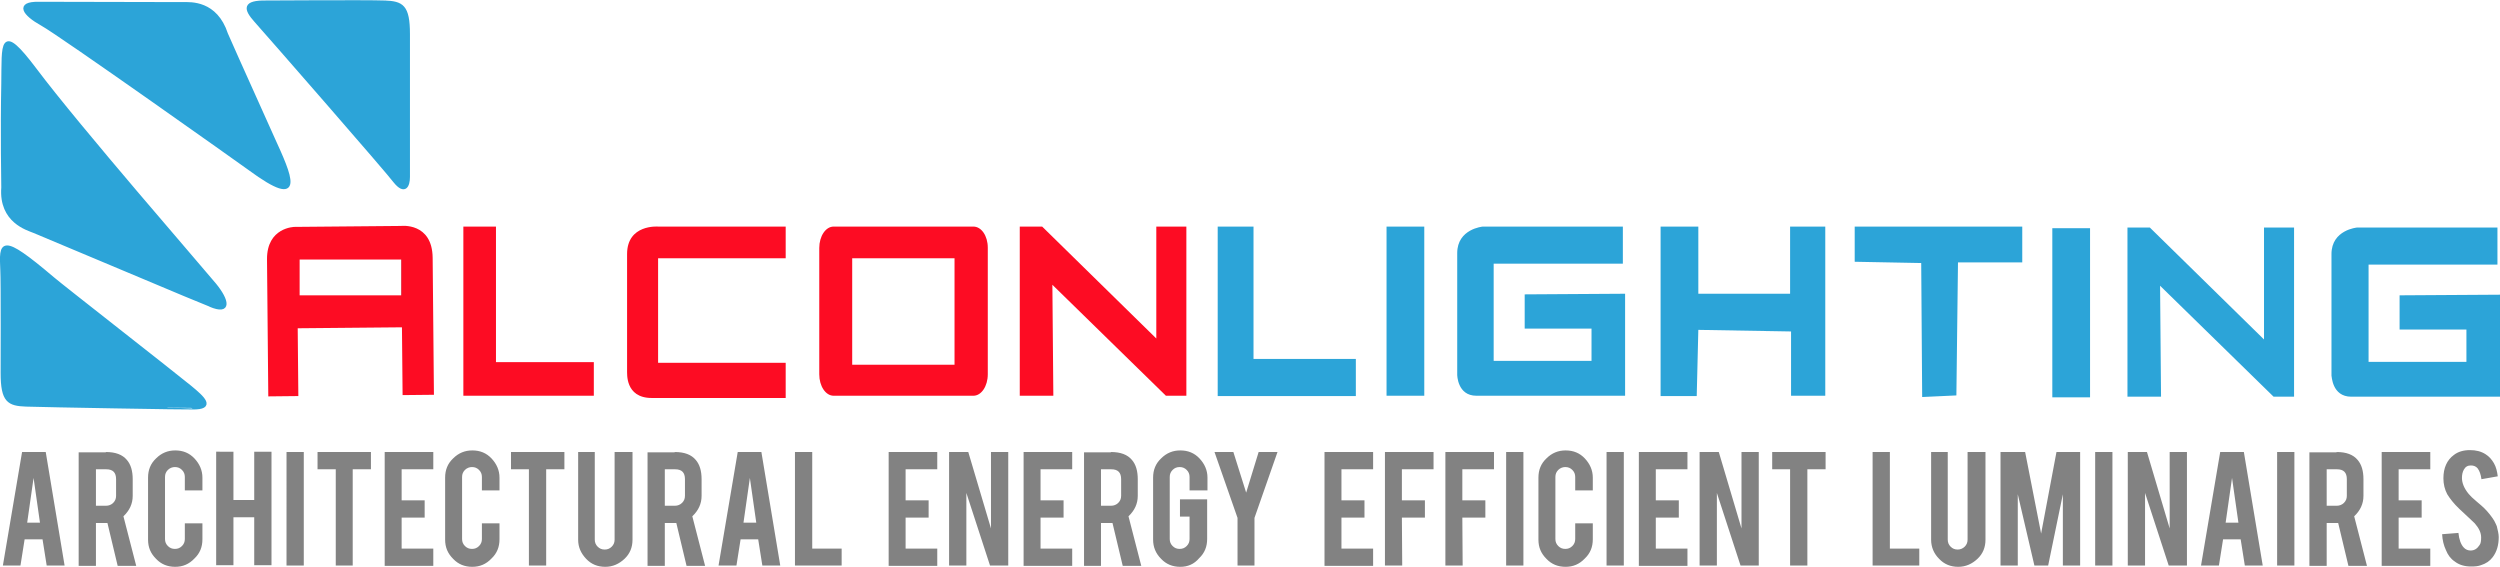
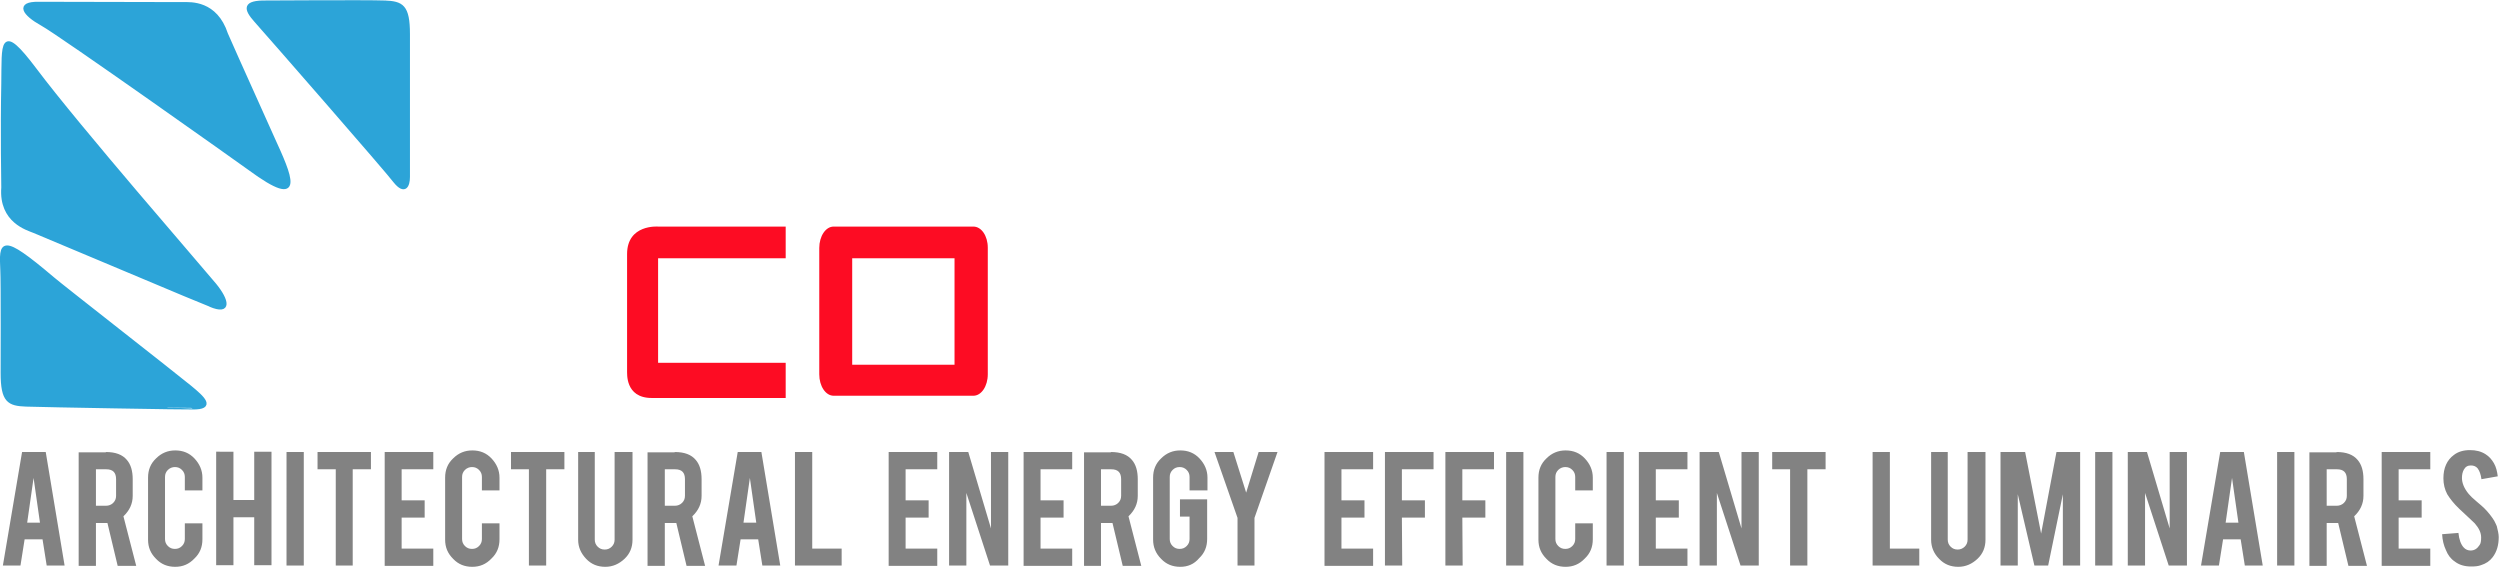
<svg xmlns="http://www.w3.org/2000/svg" id="Layer_1" viewBox="0 0 781.8 177.2" width="2500" height="567">
  <style>.st0{fill:#fd0c23}.st1{fill:#2ca4d8}.st2{fill:none;stroke:#0e0e1a;stroke-width:.1;stroke-miterlimit:1.414}.st3{fill:#828282}.st4{fill:#2ca4d8;stroke:#2ca4d8;stroke-miterlimit:1.414}</style>
  <g id="Layer_1_1_">
    <g id="AlconLightning">
-       <path class="st0" d="M144.9 70.8h10.2v42.4h30.6v10.5h-40.8V70.8zM361.6 70.8v35l-35.7-35h-7v52.9h10.5l-.3-34.7 35.5 34.7h6.4V70.8h-9.4z" />
-       <path class="st1" d="M380.7 70.8H392v41.4h32v11.6h-43.2v-53zM433.6 70.8h11.8v52.9h-11.8zM519.3 70.8h11.8v21h28.7v-21h11v52.9h-10.7v-20.1l-29-.5-.5 20.7h-11.3v-53zM641.8 71.3h11.8v52.9h-11.8zM580 70.8h52.4V82h-20.1l-.5 41.6-10.7.5-.3-41.9-20.8-.4v-11z" />
      <path class="st0" d="M304.4 70.8h-43.7c-2.5 0-4.5 3-4.5 6.7V117c0 3.7 2 6.7 4.5 6.7h43.7c2.5 0 4.5-3 4.5-6.7V77.4c0-3.7-2-6.6-4.5-6.6zm-5.9 43.2h-32V80.7h32V114zM203.8 124.4h41.9v-11h-39.9V80.7h39.9v-9.9h-39.9s-9.7-.8-9.7 8.6v36.9c.1 0-.8 8.1 7.7 8.1z" />
-       <path class="st2" d="M93 80.8h32.6v12H93z" />
-       <path class="st1" d="M461.7 123.7h46.5V91.8l-31.4.2v10.7h20.9v10.1h-30.6V82.4h40.4V70.8h-43.8s-8 .7-8 8.3v38s0 6.6 6 6.6zM708 71.1v35l-35.7-35h-7V124h10.5l-.3-34.7L711 124h6.4V71.1H708zM735.3 124h46.5V92.1l-31.4.2V103h20.9v10.1h-30.6V82.7H781V71.1h-43.9s-8 .7-8 8.3v38c.1 0 .1 6.6 6.2 6.6z" />
-       <path class="st0" d="M125.4 70.6l-33.3.3s-8.7.1-8.6 10.2l.4 42.8 9.4-.1-.2-21.2 32.6-.3.2 21.2 9.8-.1-.4-42.8c-.1-11.2-9.9-10-9.9-10zm0 21.7H93.7V81.1h31.8v11.2z" />
    </g>
    <path class="st3" d="M7.7 168.6l-1.3 8.2H.9l6-35.5h7.4l5.9 35.5h-5.6l-1.3-8.2H7.7zm2.8-19.2l-2 14h4l-2-14zM33.1 141.3c3 0 5.2.8 6.6 2.5 1.2 1.4 1.8 3.4 1.8 6v5.2c0 2.5-1 4.6-2.9 6.4l4 15.5h-5.8l-3.2-13.4H30v13.4h-5.4v-35.5h8.5zm3.2 8.5c0-2.1-1-3.1-3.1-3.1H30v11.4h3.2c.8 0 1.6-.3 2.2-.9.6-.6.9-1.3.9-2.2v-5.2zM54.8 177.2c-2.4 0-4.4-.8-6-2.5-1.7-1.7-2.5-3.6-2.5-6v-19.4c0-2.4.8-4.4 2.5-6 1.7-1.7 3.7-2.5 6-2.5 2.4 0 4.4.8 6 2.5 1.6 1.7 2.5 3.7 2.5 6v4h-5.5v-4.2c0-.9-.3-1.6-.9-2.2-.6-.6-1.3-.9-2.2-.9-.8 0-1.6.3-2.2.9-.6.6-.9 1.3-.9 2.2v19.4c0 .9.3 1.6.9 2.2.6.6 1.3.9 2.2.9.9 0 1.6-.3 2.2-.9.6-.6.9-1.3.9-2.2v-4.9h5.5v5c0 2.4-.8 4.4-2.5 6-1.7 1.8-3.7 2.6-6 2.6zM73 161.7v15h-5.4v-35.5H73v15.1h6.5v-15.1h5.4v35.5h-5.4v-15H73zM89.6 141.3H95v35.5h-5.4zM105 146.7h-5.7v-5.4H116v5.4h-5.7v30.1H105v-30.1zM120.3 176.8v-35.5h15.2v5.4h-9.9v9.7h7.2v5.4h-7.2v9.7h9.9v5.4h-15.2zM147.7 177.2c-2.4 0-4.4-.8-6-2.5-1.7-1.7-2.5-3.6-2.5-6v-19.4c0-2.4.8-4.4 2.5-6 1.7-1.7 3.7-2.5 6-2.5 2.4 0 4.4.8 6 2.5 1.6 1.7 2.5 3.7 2.5 6v4h-5.5v-4.2c0-.9-.3-1.6-.9-2.2-.6-.6-1.3-.9-2.2-.9-.8 0-1.6.3-2.2.9s-.9 1.3-.9 2.2v19.4c0 .9.3 1.6.9 2.2.6.6 1.3.9 2.2.9.9 0 1.6-.3 2.2-.9.6-.6.9-1.3.9-2.2v-4.9h5.5v5c0 2.4-.8 4.4-2.5 6-1.7 1.8-3.7 2.6-6 2.6zM165.5 146.7h-5.7v-5.4h16.7v5.4h-5.7v30.1h-5.4v-30.1zM189.3 177.2c-2.4 0-4.4-.8-6-2.5s-2.5-3.6-2.5-6v-27.4h5.2v27.4c0 .9.3 1.6.9 2.2s1.3.9 2.2.9 1.6-.3 2.2-.9c.6-.6.9-1.3.9-2.2v-27.4h5.6v27.4c0 2.4-.8 4.4-2.5 6-1.7 1.6-3.7 2.5-6 2.5zM211 141.3c3 0 5.2.8 6.6 2.5 1.2 1.4 1.8 3.4 1.8 6v5.2c0 2.5-1 4.6-2.9 6.4l4 15.5h-5.8l-3.2-13.4h-3.6v13.4h-5.4v-35.5h8.5zm3.2 8.5c0-2.1-1-3.1-3.1-3.1h-3.2v11.4h3.2c.8 0 1.6-.3 2.2-.9.6-.6.9-1.3.9-2.2v-5.2zM231.6 168.6l-1.3 8.2h-5.6l6-35.5h7.4l5.9 35.5h-5.6l-1.3-8.2h-5.5zm2.9-19.2l-2 14h4l-2-14zM263.2 176.8h-14.6v-35.5h5.4v30.2h9.2v5.3zM277.9 176.8v-35.5h15.2v5.4h-9.9v9.7h7.2v5.4h-7.2v9.7h9.9v5.4h-15.2zM302.8 141.3l7.1 23.9v-23.9h5.4v35.5h-5.7l-7.4-22.7v22.7h-5.4v-35.5h6zM320.1 176.8v-35.5h15.2v5.4h-9.9v9.7h7.2v5.4h-7.2v9.7h9.9v5.4h-15.2zM347.4 141.3c3 0 5.2.8 6.6 2.5 1.2 1.4 1.8 3.4 1.8 6v5.2c0 2.5-1 4.6-2.9 6.4l4 15.5h-5.8l-3.2-13.4h-3.6v13.4H339v-35.5h8.4zm3.2 8.5c0-2.1-1-3.1-3.1-3.1h-3.2v11.4h3.2c.8 0 1.6-.3 2.2-.9.6-.6.9-1.3.9-2.2v-5.2zM369.1 177.2c-2.4 0-4.4-.8-6-2.5-1.7-1.7-2.5-3.7-2.5-6v-19.4c0-2.4.8-4.4 2.5-6 1.7-1.7 3.7-2.5 6-2.5 2.4 0 4.4.8 6 2.5 1.6 1.7 2.5 3.7 2.5 6v4H372v-4.2c0-.9-.3-1.6-.9-2.2-.6-.6-1.3-.9-2.2-.9s-1.6.3-2.2.9c-.6.6-.9 1.3-.9 2.2v19.4c0 .9.3 1.6.9 2.2.6.6 1.3.9 2.2.9s1.6-.3 2.2-.9c.6-.6.9-1.3.9-2.2v-7h-3v-5.4h8.5v12.4c0 2.4-.8 4.4-2.5 6-1.6 1.9-3.6 2.7-5.9 2.7zM387 161.9l-7.2-20.6h5.9l4 12.7 3.9-12.7h5.9l-7.2 20.6v14.9H387v-14.9zM414.2 176.8v-35.5h15.2v5.4h-9.9v9.7h7.2v5.4h-7.2v9.7h9.9v5.4h-15.2zM438.5 176.8h-5.4v-35.5h15.2v5.4h-9.9v9.7h7.2v5.4h-7.2l.1 15zM457.4 176.8H452v-35.5h15.2v5.4h-9.9v9.7h7.2v5.4h-7.2l.1 15zM471 141.3h5.4v35.5H471zM489.6 177.2c-2.4 0-4.4-.8-6-2.5-1.7-1.7-2.5-3.6-2.5-6v-19.4c0-2.4.8-4.4 2.5-6 1.7-1.7 3.7-2.5 6-2.5 2.4 0 4.4.8 6 2.5 1.6 1.7 2.5 3.7 2.5 6v4h-5.5v-4.2c0-.9-.3-1.6-.9-2.2-.6-.6-1.3-.9-2.2-.9-.8 0-1.6.3-2.2.9-.6.6-.9 1.3-.9 2.2v19.4c0 .9.3 1.6.9 2.2.6.6 1.3.9 2.2.9.9 0 1.6-.3 2.2-.9s.9-1.3.9-2.2v-4.9h5.5v5c0 2.4-.8 4.4-2.5 6-1.7 1.8-3.7 2.6-6 2.6zM502.4 141.3h5.4v35.5h-5.4zM512.5 176.8v-35.5h15.2v5.4h-9.9v9.7h7.2v5.4h-7.2v9.7h9.9v5.4h-15.2zM537.5 141.3l7.1 23.9v-23.9h5.4v35.5h-5.7l-7.4-22.7v22.7h-5.4v-35.5h6zM559.9 146.7h-5.7v-5.4h16.7v5.4h-5.7v30.1h-5.4v-30.1zM600.2 176.8h-14.6v-35.5h5.4v30.2h9.2v5.3zM612.4 177.2c-2.4 0-4.4-.8-6-2.5-1.6-1.6-2.5-3.6-2.5-6v-27.4h5.2v27.4c0 .9.3 1.6.9 2.2s1.3.9 2.2.9c.8 0 1.6-.3 2.2-.9.6-.6.9-1.3.9-2.2v-27.4h5.6v27.4c0 2.4-.8 4.4-2.5 6-1.7 1.6-3.7 2.5-6 2.5zM631 176.8h-5.4v-35.5h7.7l5 25.5 4.8-25.5h7.4v35.5h-5.4v-22.3l-4.6 22.3h-4.3l-5.2-22.3v22.3zM655.2 141.3h5.4v35.5h-5.4zM671.4 141.3l7.1 23.9v-23.9h5.4v35.5h-5.7l-7.4-22.7v22.7h-5.4v-35.5h6zM695.2 168.6l-1.3 8.2h-5.6l6-35.5h7.4l5.9 35.5H702l-1.3-8.2h-5.5zm2.8-19.2l-2 14h4l-2-14zM712.1 141.3h5.4v35.5h-5.4zM730.7 141.3c3 0 5.2.8 6.6 2.5 1.2 1.4 1.8 3.4 1.8 6v5.2c0 2.5-1 4.6-2.9 6.4l4 15.5h-5.8l-3.2-13.4h-3.6v13.4h-5.4v-35.5h8.5zm3.2 8.5c0-2.1-1-3.1-3.1-3.1h-3.2v11.4h3.2c.8 0 1.6-.3 2.2-.9.6-.6.9-1.3.9-2.2v-5.2zM744.8 176.8v-35.5H760v5.4h-9.9v9.7h7.2v5.4h-7.2v9.7h9.9v5.4h-15.2zM781.4 167.9c0 2.5-.6 4.6-1.9 6.3-.9 1.2-2.1 2-3.7 2.5-.8.3-1.8.4-3 .4-2.1 0-3.8-.5-5.2-1.6-1.2-.8-2.1-2-2.7-3.5-.7-1.5-1.1-3.1-1.2-5l5.1-.4c.2 2.1.8 3.6 1.6 4.5.6.7 1.4 1 2.2 1 1.2 0 2.1-.6 2.8-1.7.4-.5.5-1.3.5-2.4 0-1.5-.7-2.9-2-4.4-1.1-1-2.6-2.5-4.8-4.5-1.8-1.7-3-3.3-3.8-4.6-.8-1.5-1.2-3.2-1.2-5 0-3.2 1.1-5.7 3.3-7.3 1.3-1 3-1.5 5-1.5 1.9 0 3.5.4 4.9 1.3 1.1.7 1.9 1.6 2.6 2.8.7 1.2 1 2.6 1.2 4.1l-5.1.9c-.2-1.5-.6-2.6-1.2-3.4-.5-.6-1.2-.9-2.1-.9-1 0-1.7.4-2.2 1.3-.4.7-.6 1.6-.6 2.6 0 1.6.7 3.3 2.1 5 .5.6 1.3 1.4 2.4 2.3 1.2 1 2.1 1.8 2.5 2.2 1.3 1.3 2.3 2.6 3.1 3.9.3.6.6 1.2.8 1.7.3 1.3.6 2.4.6 3.4z" />
    <g id="New_x5F_ROunded">
      <path id="v1" class="st4" d="M120.2.6c5.5.2 7.5 1.2 7.5 10v44.7c0 2.7-1.1 5.2-4.2 1.4-2.1-2.9-39.3-45.5-43.5-50.2-3.4-3.8-3.8-6 3.3-5.9 0 0 31.4-.2 36.9 0z" />
      <path class="st4" d="M8.2 126.6c-5.5-.2-7.5-1.2-7.5-10 0 0 .1-29.5-.1-32.1C.2 75.7 0 73 16.5 87c2.4 2.1 37.9 29.8 43 34 4 3.3 7.7 6.6.6 6.5 0 .1-46.3-.7-51.9-.9zM57.4 1.1c2.1 0 10.1-.6 13.4 9.5 0 0 4.3 9.8 14.6 32.6 5.2 11.4 10.4 22.6-7.4 9.5-2.6-1.9-59.1-42-64.9-45.2-5.6-3.1-8-6.6-1-6.5.1 0 39.8.1 45.3.1zM10.6 72.3C8.7 71.5.1 69.2.9 58.6c0 0-.3-18.1 0-32.5.2-12.5-.9-19 10.1-4.4 13.5 18 52 62.2 56.2 67.3 4 4.9 4.9 9.1-1.5 6.4-.2 0-50-21-55.1-23.1z" />
    </g>
  </g>
</svg>